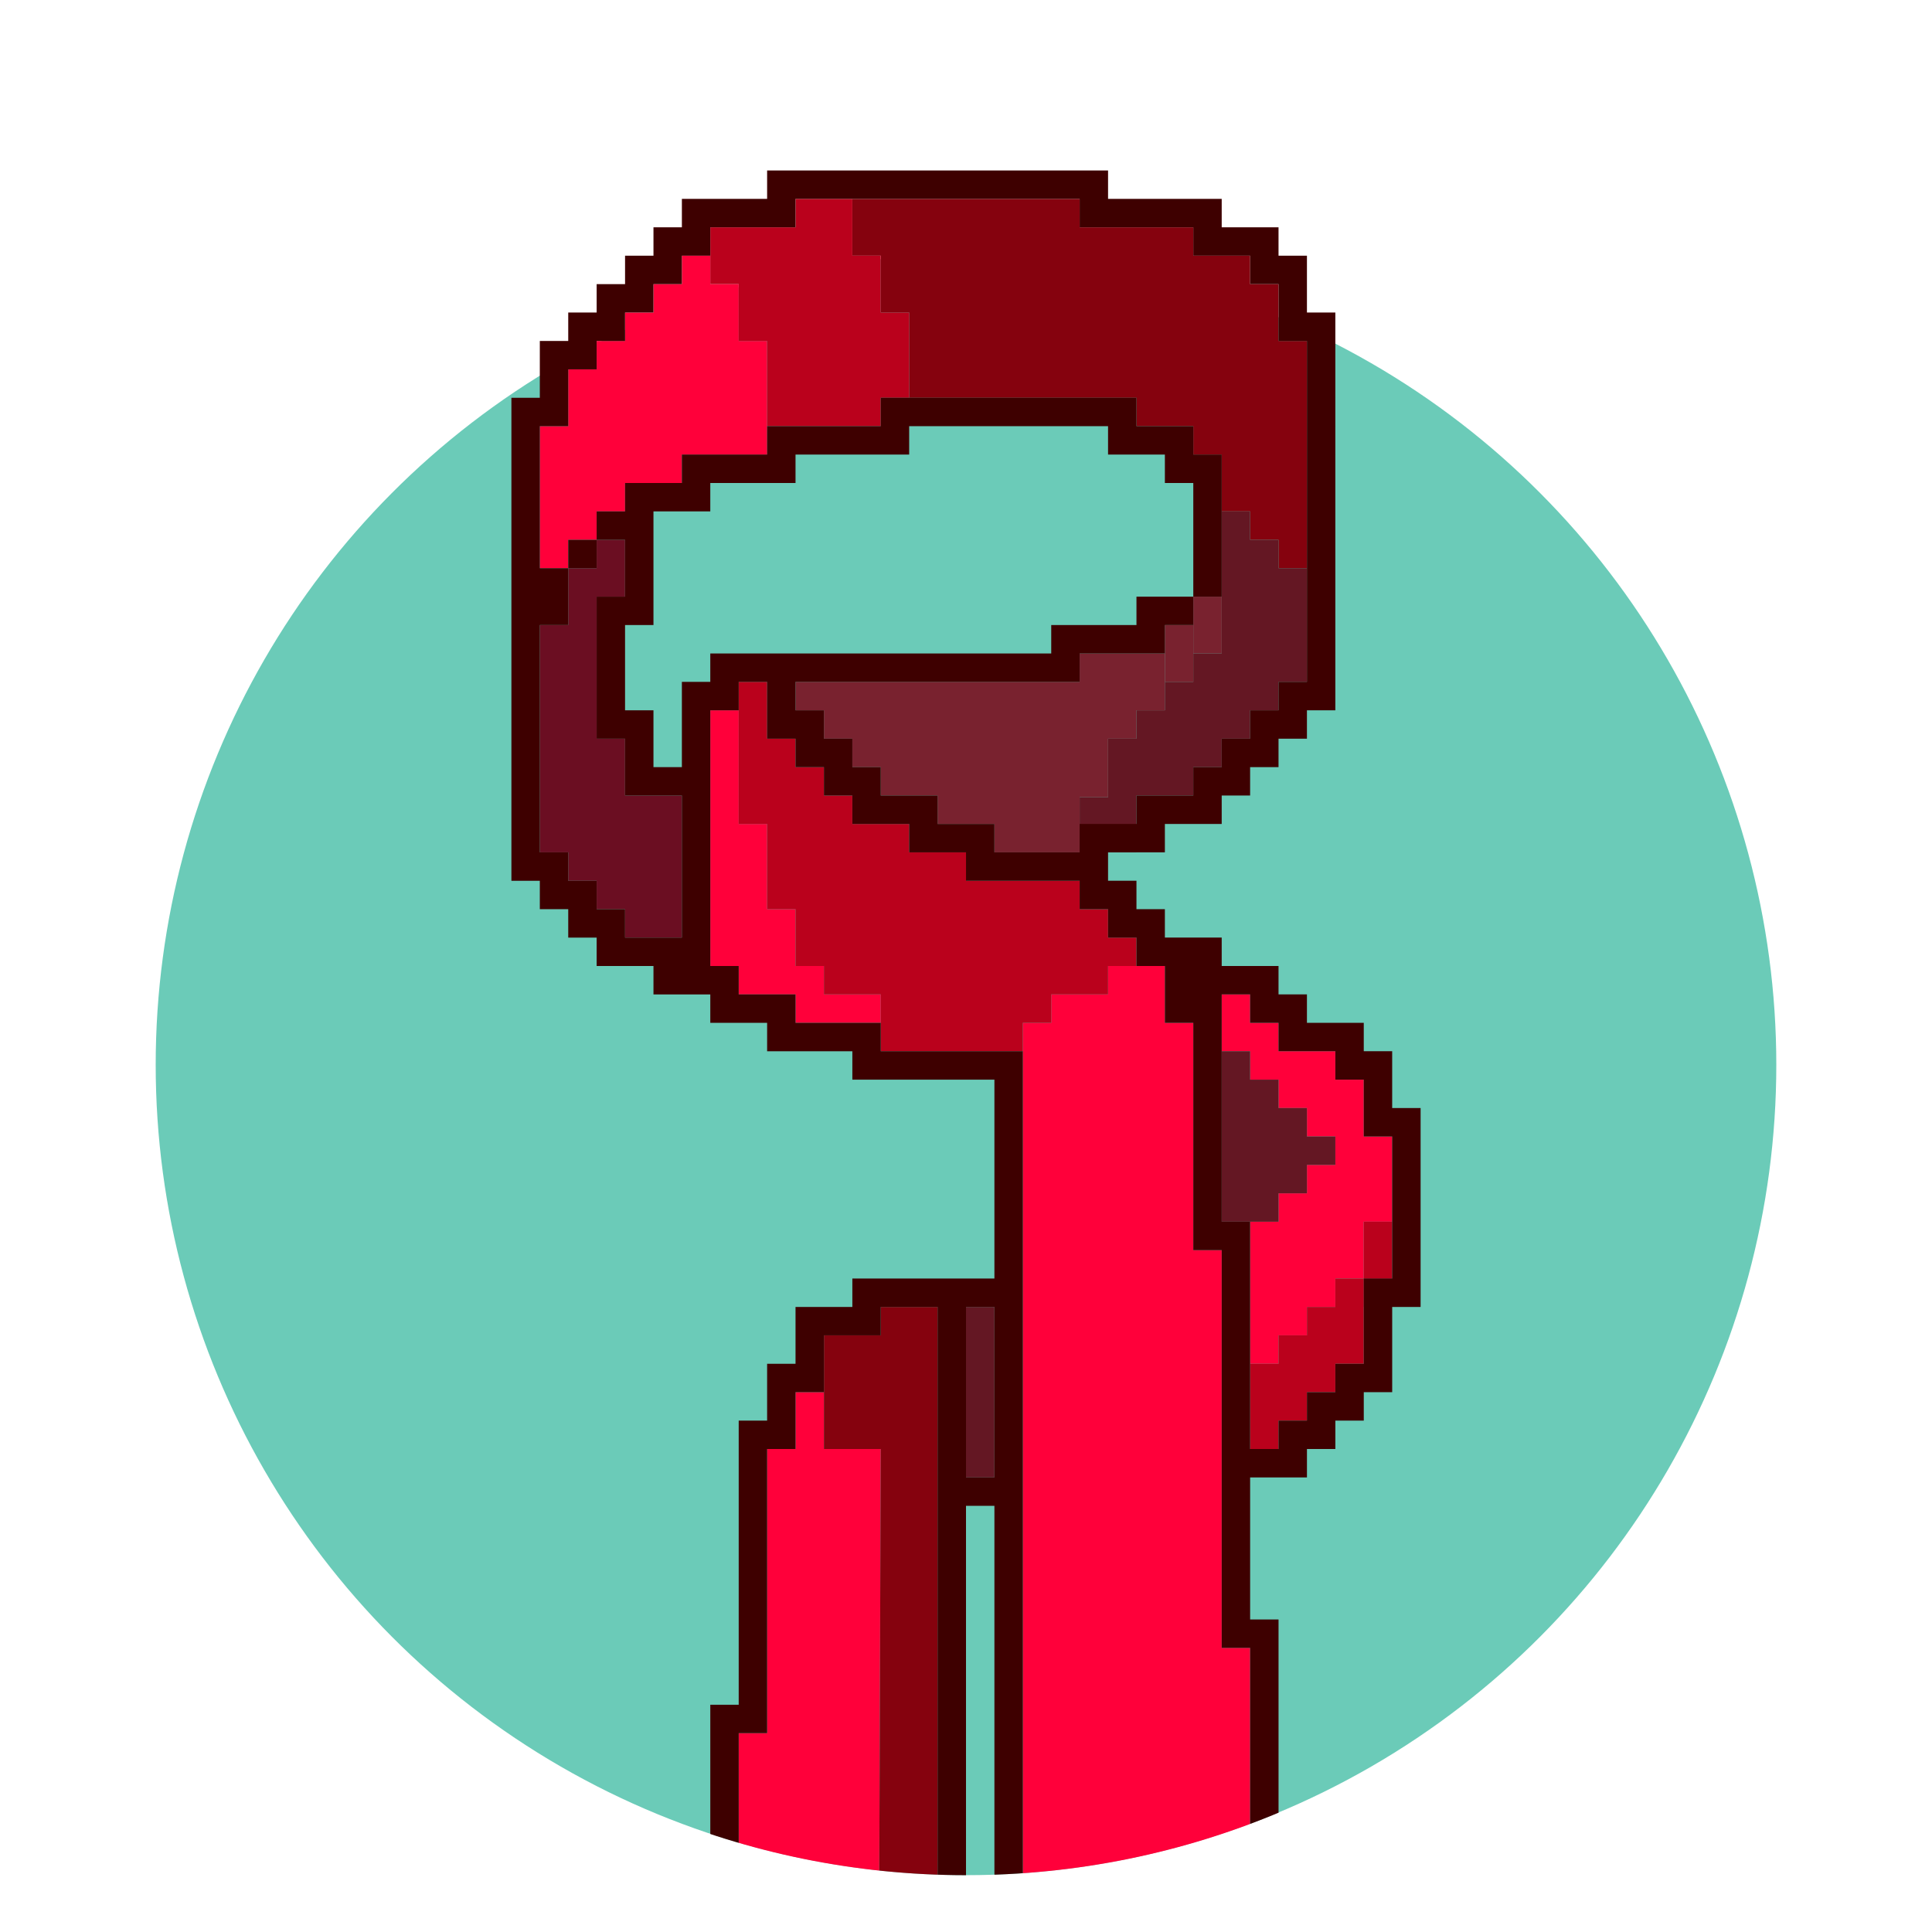
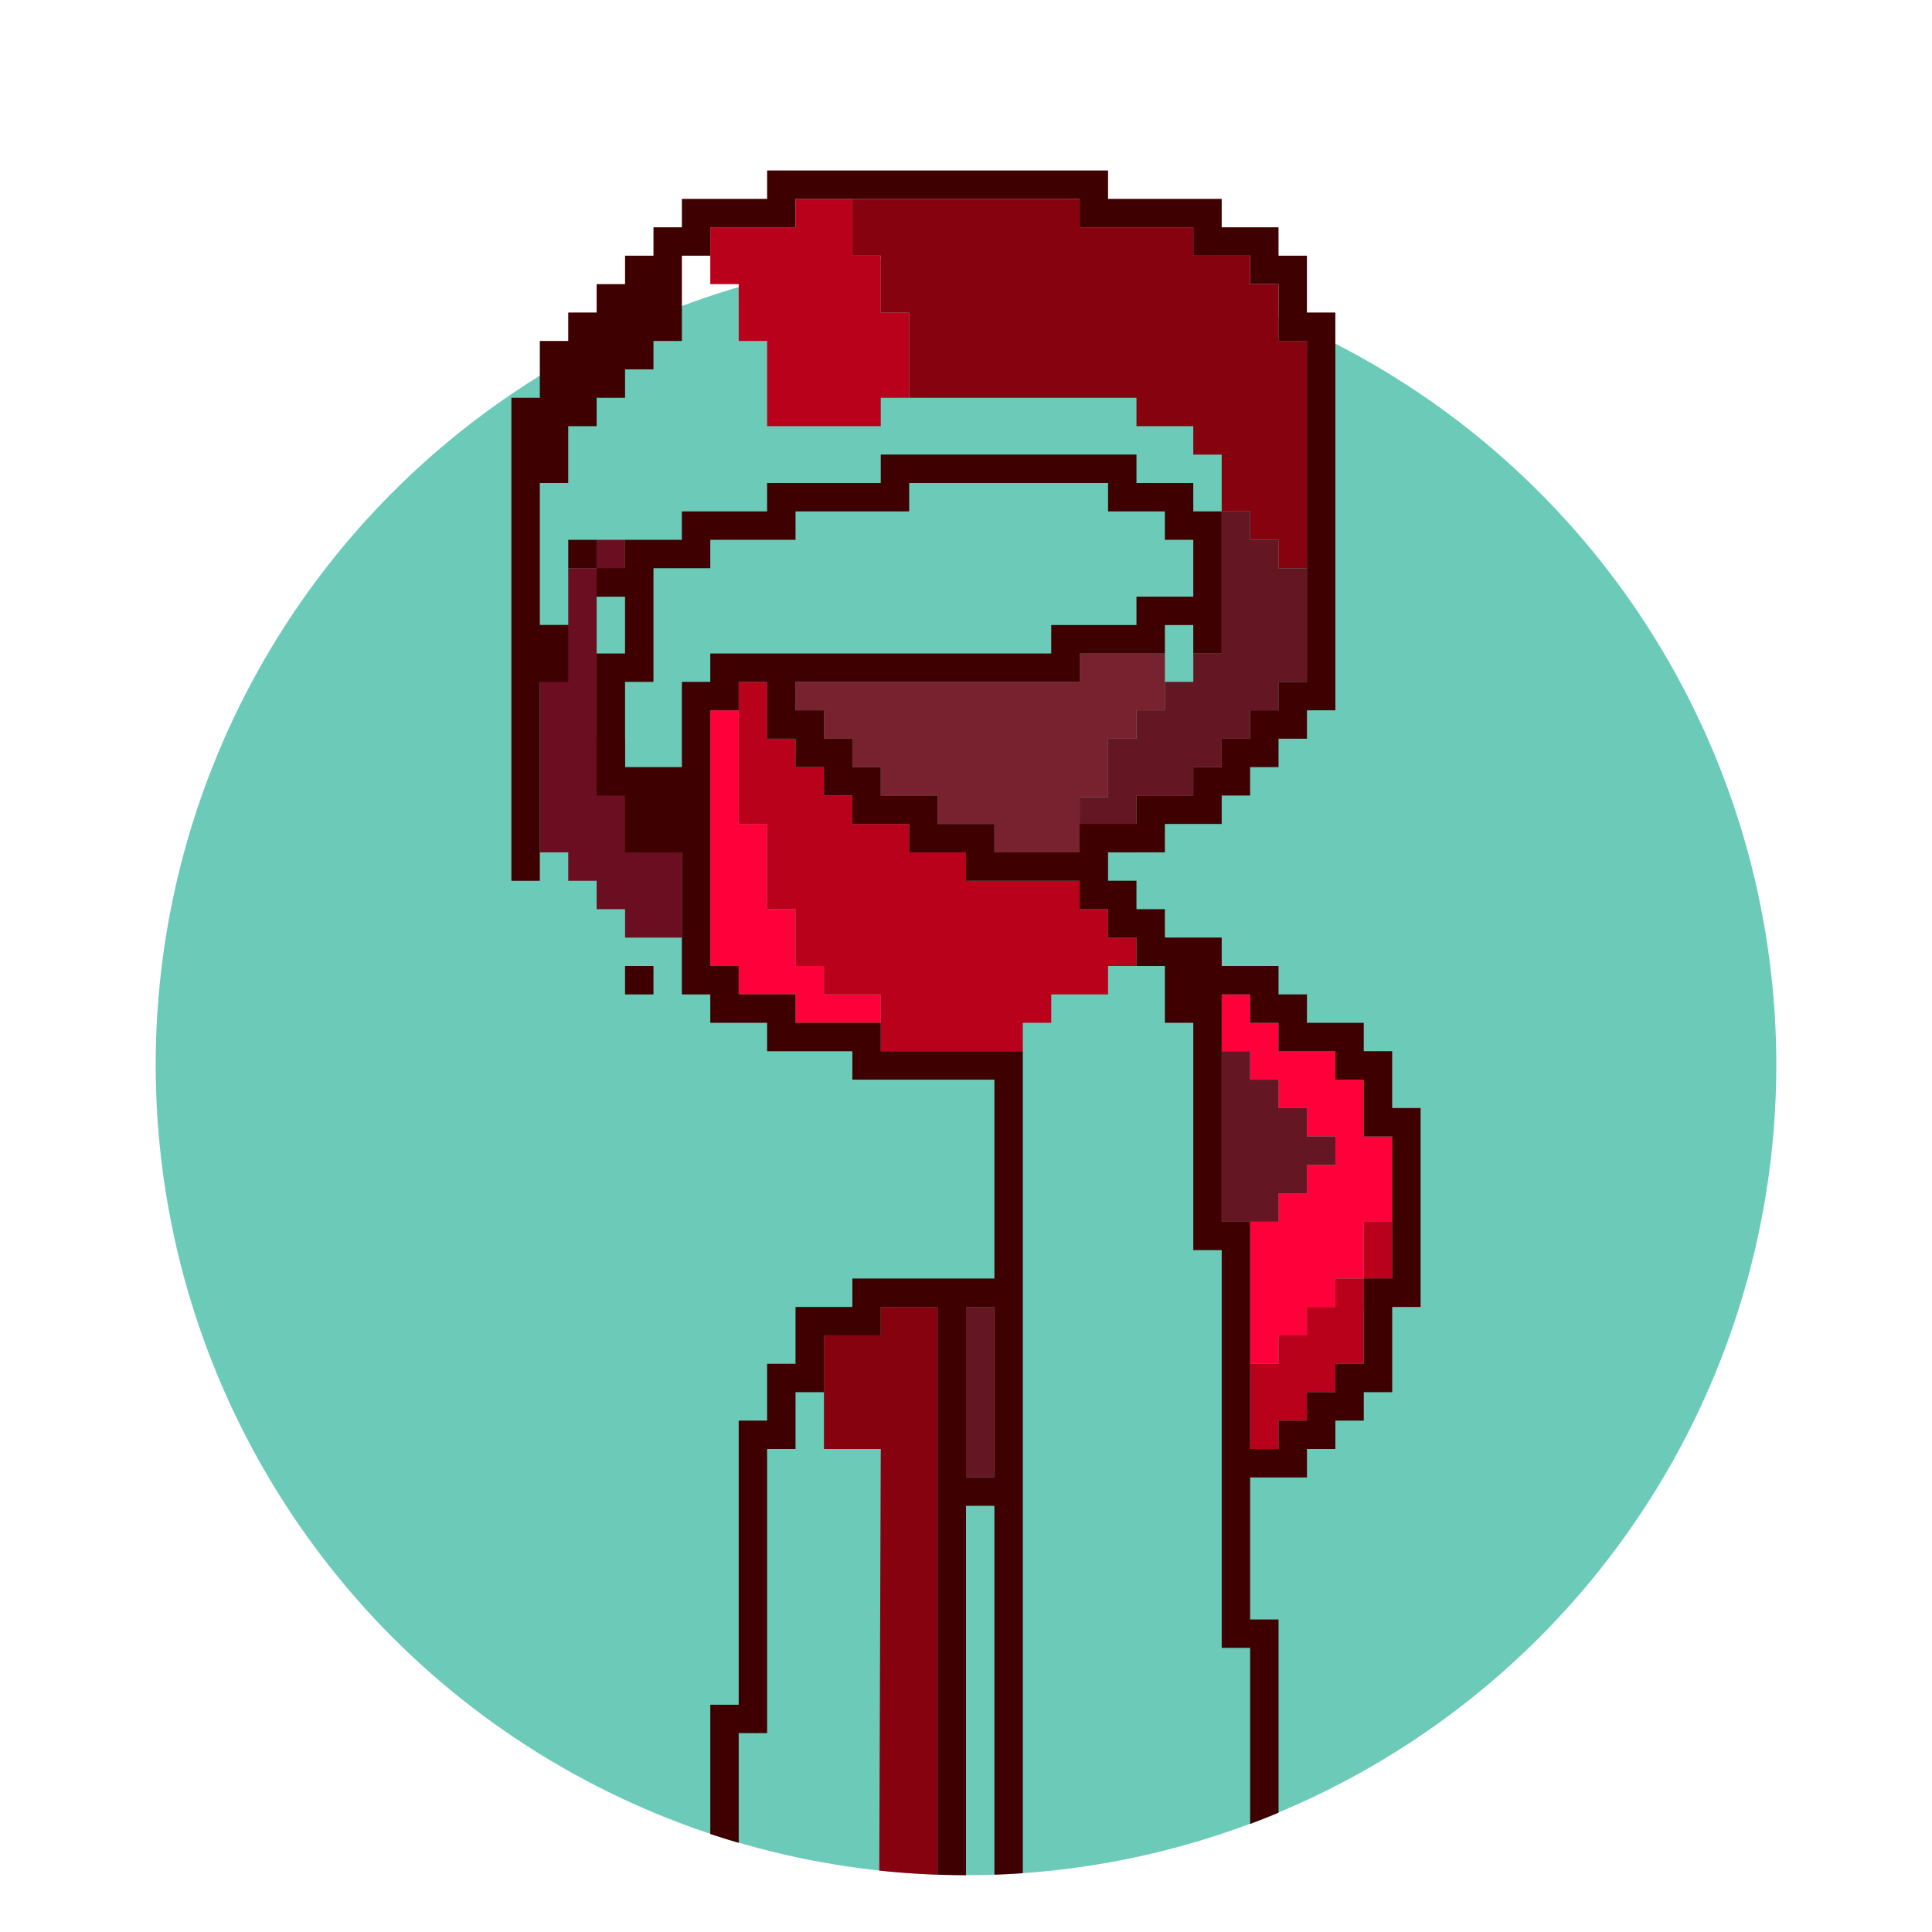
<svg xmlns="http://www.w3.org/2000/svg" xmlns:xlink="http://www.w3.org/1999/xlink" version="1.1" id="Illustrations" x="0px" y="0px" viewBox="0 0 68 68" style="enable-background:new 0 0 68 68;" xml:space="preserve">
  <style type="text/css">
	.st0{fill:#6BCBB8;}
	.st1{clip-path:url(#SVGID_00000008130336339432703580000006382803942209477780_);}
	.st2{fill:none;}
	.st3{fill:#FF003A;}
	.st4{fill:#79222F;}
	.st5{fill:#641723;}
	.st6{fill:#BA011C;}
	.st7{fill:#85020E;}
	.st8{fill:#3E0000;}
	.st9{clip-path:url(#SVGID_00000086649949623890678020000012910195267727378365_);}
	.st10{fill:#6B0E22;}
	.st11{fill:#BF0124;}
	.st12{clip-path:url(#SVGID_00000034778052374503804420000002827020695093939589_);}
	.st13{clip-path:url(#SVGID_00000093138699112277981650000004510792188064487047_);}
</style>
  <circle class="st0" cx="34" cy="37.48" r="28.52" />
  <g>
    <defs>
      <path id="SVGID_00000026862050349036407790000005730900027228294822_" d="M62.52,37.48C62.52,53.23,49.75,66,34,66    S5.48,53.23,5.48,37.48S5.48,2,5.48,2h57.04C62.52,2,62.52,25.95,62.52,37.48z" />
    </defs>
    <clipPath id="SVGID_00000081631810447883389850000007503748924657549749_">
      <use xlink:href="#SVGID_00000026862050349036407790000005730900027228294822_" style="overflow:visible;" />
    </clipPath>
    <g style="clip-path:url(#SVGID_00000081631810447883389850000007503748924657549749_);">
      <rect x="20" y="19" class="st2" width="1" height="1" />
      <polygon class="st10" points="20,20 20,22 19,22 19,30 20,30 20,31 21,31 21,32 22,32 22,33 24,33 24,28 23,28 22,28 22,26 21,26     21,22 21,21 22,21 22,19 21,19 21,20   " />
      <polygon class="st4" points="38,28.06 39,28.06 39,26 40,26 40,25 41,25 41,24 41,23 38,23 38,24 28,24 28,25 29,25 29,26 30,26     30,27 31,27 31,28 33,28 33,29 35,29 35,30 38,30 38,29   " />
-       <polygon class="st4" points="43,23 43,21 42,21 42,22 42,23   " />
-       <polygon class="st4" points="42,24 42,23 42,22 41,22 41,23 41,24   " />
      <g>
        <polygon class="st3" points="29,34 28,34 28,32 27,32 27,29 26,29 26,25 25,25 25,33 25,34 26,34 26,35 28,35 28,36 31,36 31,35      29,35    " />
-         <polygon class="st3" points="29,49 28,49 28,51 27,51 27,61 26,61 26,68 30.94,68 31,51 29,51    " />
        <polygon class="st3" points="48,40 48,38 47,38 47,37 45,37 45,36 44,36 44,35 43,35 43,37 44,37 44,38 45,38 45,39 46,39 46,40      47,40 47,41 46,41 46,42 45,42 45,43 44,43 44,48 45,48 45,47 46,47 46,46 47,46 47,45 48,45 48,43 49,43 49,40    " />
-         <polygon class="st3" points="27,15 27,12 26,12 26,10 25,10 25,9 24,9 24,10 23,10 23,11 22,11 22,12 21,12 21,13 20,13 20,15      19,15 19,20 20,20 20,19 21,19 21,18 22,18 22,17 24,17 24,16 27,16    " />
-         <polygon class="st3" points="44,58 43,58 43,44 42,44 42,36 41,36 41,34 40,34 39,34 39,35 37,35 37,36 36,36 36,37 36,38 36,45      36,46 36,68 45,68 45,66 44,66    " />
      </g>
      <g>
        <polygon class="st7" points="31,47 29,47 29,48 29,49 29,51 31,51 30.94,68 33,68 33,46 31,46    " />
        <polygon class="st7" points="45,12 45,10 44,10 44,9 42,9 42,8 38,8 38,7 30,7 30,9 31,9 31,11 32,11 32,14 40,14 40,15 42,15      42,16 43,16 43,18 44,18 44,19 45,19 45,20 46,20 46,12    " />
      </g>
      <polygon class="st11" points="48,46 49,45 48,45   " />
      <g>
        <polygon class="st6" points="39,32 38,32 38,31 34,31 34,30 32,30 32,29 31,29 30,29 30,28 29,28 29,27 28,27 28,26 27,26 27,25      27,24 26,24 26,25 26,29 27,29 27,32 28,32 28,34 29,34 29,35 31,35 31,36 31,37 36,37 36,36 37,36 37,35 39,35 39,34 40,34      40,33 39,33    " />
        <polygon class="st6" points="26,12 27,12 27,15 31,15 31,14 32,14 32,11 31,11 31,9 30,9 30,7 28,7 28,8 25,8 25,9 25,10 26,10         " />
        <polygon class="st6" points="47,46 46,46 46,47 45,47 45,48 44,48 44,51 45,51 45,50 46,50 46,49 47,49 47,48 48,48 48,46 48,45      47,45    " />
        <rect x="48" y="43" class="st6" width="1" height="2" />
      </g>
      <g>
        <polygon class="st5" points="43,26 44,26 44,25 45,25 45,24 46,24 46,20 45,20 45,19 44,19 44,18 43,18 43,21 43,23 42,23 42,24      41,24 41,25 40,25 40,26 39,26 39,28.06 38,28.06 38,29 38,30 40,30 40,29 40,28 42,28 42,27 43,27    " />
        <polygon class="st5" points="46,40 46,39 45,39 45,38 44,38 44,37 43,37 43,43 44,43 45,43 45,42 46,42 46,41 47,41 47,40    " />
        <rect x="34" y="46" class="st5" width="1" height="6" />
      </g>
      <g>
        <rect x="20" y="19" class="st8" width="1" height="1" />
-         <path class="st8" d="M49,39v-1v-1h-1v-1h-2v-1h-1v-1h-2v-1h-1h-1v-1h-1v-1h-1v-1h2v-1h2v-1h1v-1h1v-1h1v-1h1v-1V11h-1V9h-1V8h-1     h-1V7h-4V6H27v1h-3v1h-1v1h-1v1h-1v1h-1v1h-1v1v1h-1v17h1v1h1v1h1v1h1h1v1h1h1v1h2v1h3v1h5v7h-1h-1h-3v1h-1h-1v1v1h-1v1v1h-1v10     h-1v8h1v-7h1V51h1v-2h1v-1v-1h2v-1h2v22h1V53h1v15h1V46v-1v-7v-1h-1h-4v-1h-3v-1h-2v-1h-1v-1v-8h1v-1h1v2h1v1h1v1h1v1h1h1v1h2v1     h4v1h1v1h1v1h1v2h1v8h1v14h1v8h1v2h1v-3h-1v-8h-1v-5h1h1v-1h1v-1h1v-1h1v-3h1v-7H49z M35,52h-1v-6h1V52z M38,29v1h-3v-1h-2v-1h-2     v-1h-1v-1h-1v-1h-1v-1h10v-1h3v-1h1v-1h-2v1h-3v1h-8h-1h-3v1h-1v1v2h-1v-2h-1v-3h1v-1v-3h2v-1h3v-1h4v-1h7v1h2v1h1v4h1v-5h-1v-1     h-2v-1h-9v1h-4v1h-3v1h-2v1h-1v1h1v2h-1v1v4h1v2h1h1v5h-2v-1h-1v-1h-1v-1h-1v-8h1v-2h-1v-5h1v-2h1v-1h1v-1h1v-1h1V9h1V8h3V7h10v1     h4v1h2v1h1v2h1v12h-1v1h-1v1h-1v1h-1v1h-2v1h-1H38z M49,45h-1v3h-1v1h-1v1h-1v1h-1v-8h-1v-8h1v1h1v1h2v1h1v2h1V45z" />
+         <path class="st8" d="M49,39v-1v-1h-1v-1h-2v-1h-1v-1h-2v-1h-1h-1v-1h-1v-1h-1v-1h2v-1h2v-1h1v-1h1v-1h1v-1h1v-1V11h-1V9h-1V8h-1     h-1V7h-4V6H27v1h-3v1h-1v1h-1v1h-1v1h-1v1h-1v1v1h-1v17h1v1h1v1h1v1h1h1v1h1h1v1h2v1h3v1h5v7h-1h-1h-3v1h-1h-1v1v1h-1v1v1h-1v10     h-1v8h1v-7h1V51h1v-2h1v-1v-1h2v-1h2v22h1V53h1v15h1V46v-1v-7v-1h-1h-4v-1h-3v-1h-2v-1h-1v-1v-8h1v-1h1v2h1v1h1v1h1v1h1h1v1h2v1     h4v1h1v1h1v1h1v2h1v8h1v14h1v8h1v2h1v-3h-1v-8h-1v-5h1h1v-1h1v-1h1v-1h1v-3h1v-7H49z M35,52h-1v-6h1V52z M38,29v1h-3v-1h-2v-1h-2     v-1h-1v-1h-1v-1h-1v-1h10v-1h3v-1h1v-1h-2v1h-3v1h-8h-1h-3v1h-1v1v2h-1h-1v-3h1v-1v-3h2v-1h3v-1h4v-1h7v1h2v1h1v4h1v-5h-1v-1     h-2v-1h-9v1h-4v1h-3v1h-2v1h-1v1h1v2h-1v1v4h1v2h1h1v5h-2v-1h-1v-1h-1v-1h-1v-8h1v-2h-1v-5h1v-2h1v-1h1v-1h1v-1h1V9h1V8h3V7h10v1     h4v1h2v1h1v2h1v12h-1v1h-1v1h-1v1h-1v1h-2v1h-1H38z M49,45h-1v3h-1v1h-1v1h-1v1h-1v-8h-1v-8h1v1h1v1h2v1h1v2h1V45z" />
      </g>
    </g>
  </g>
</svg>